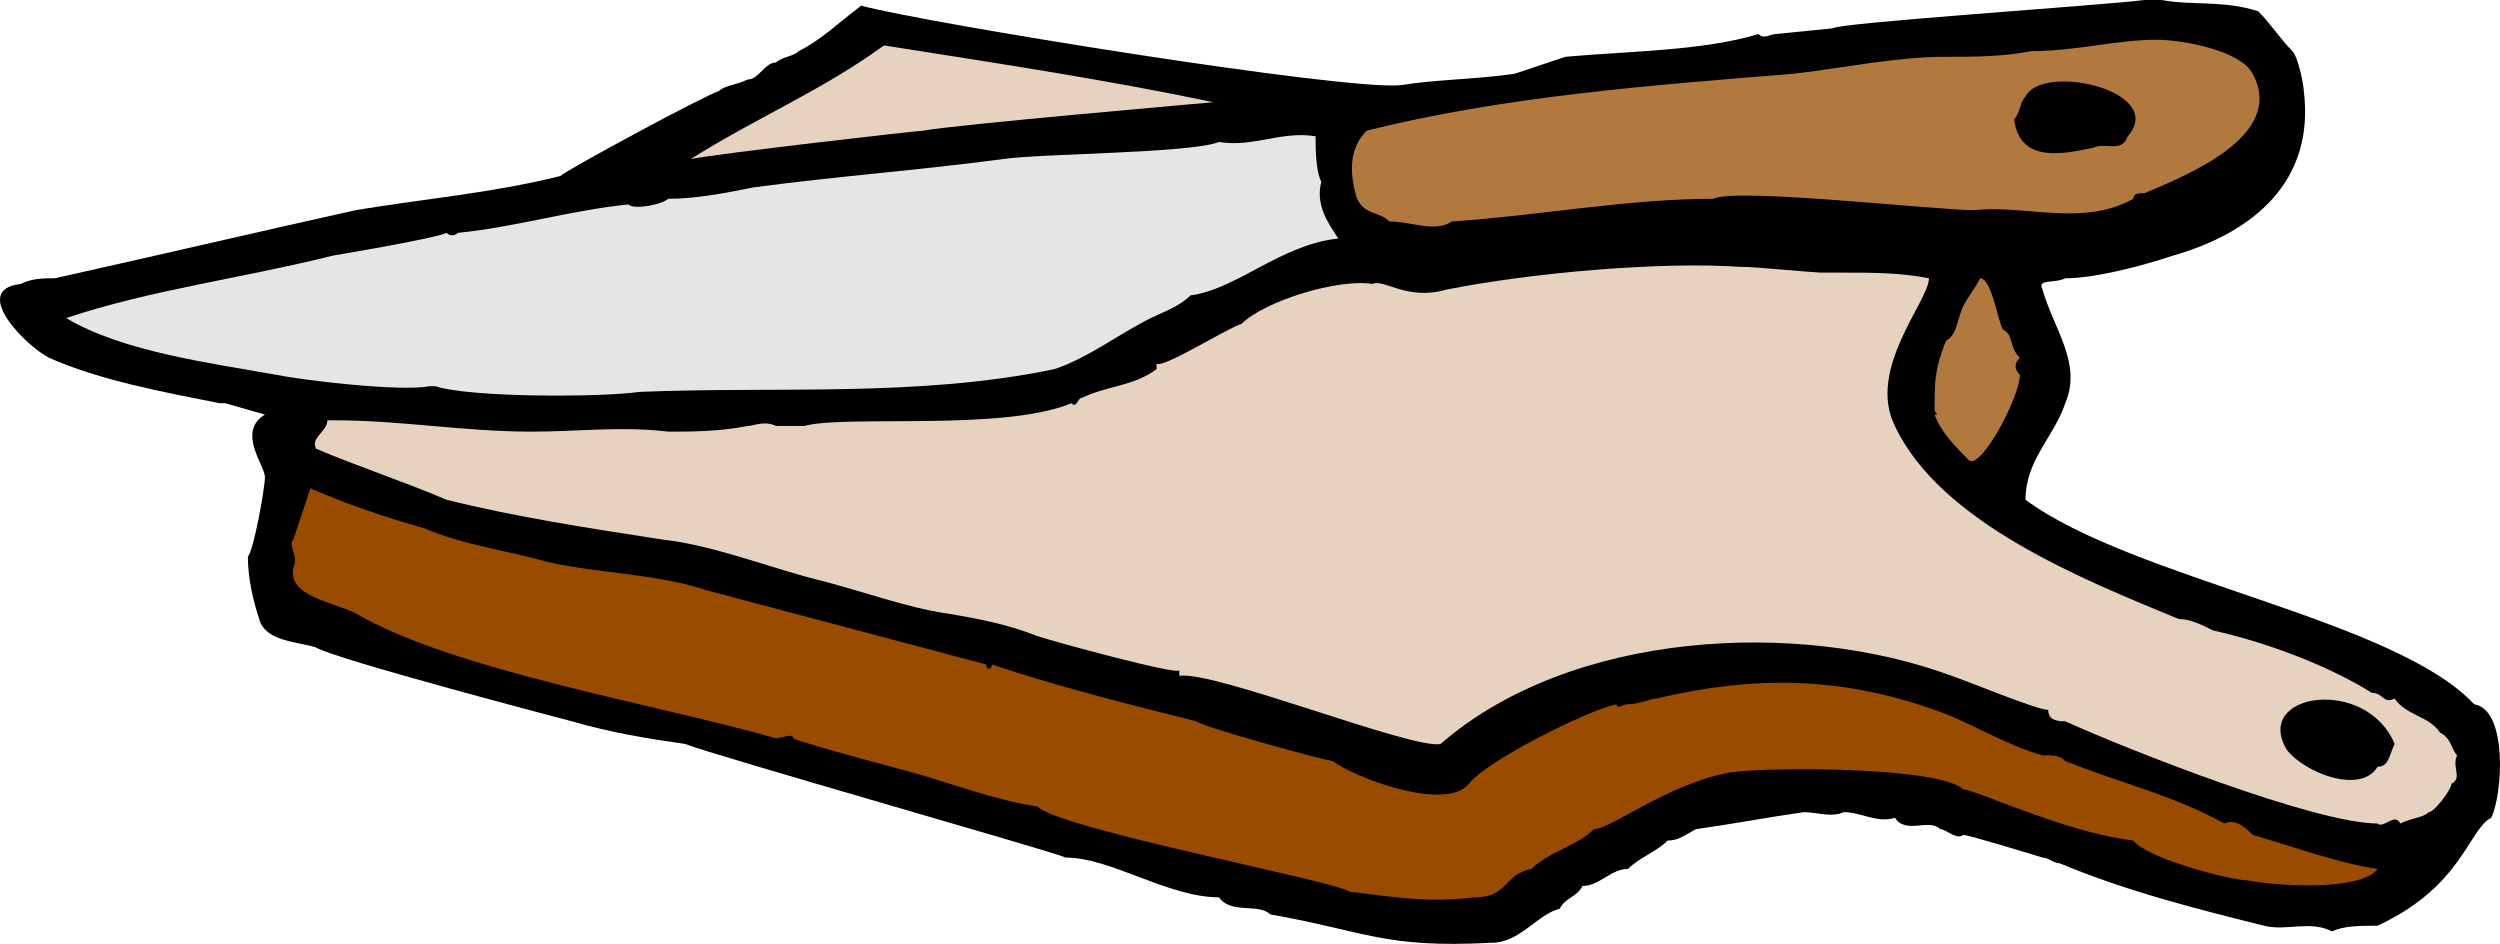
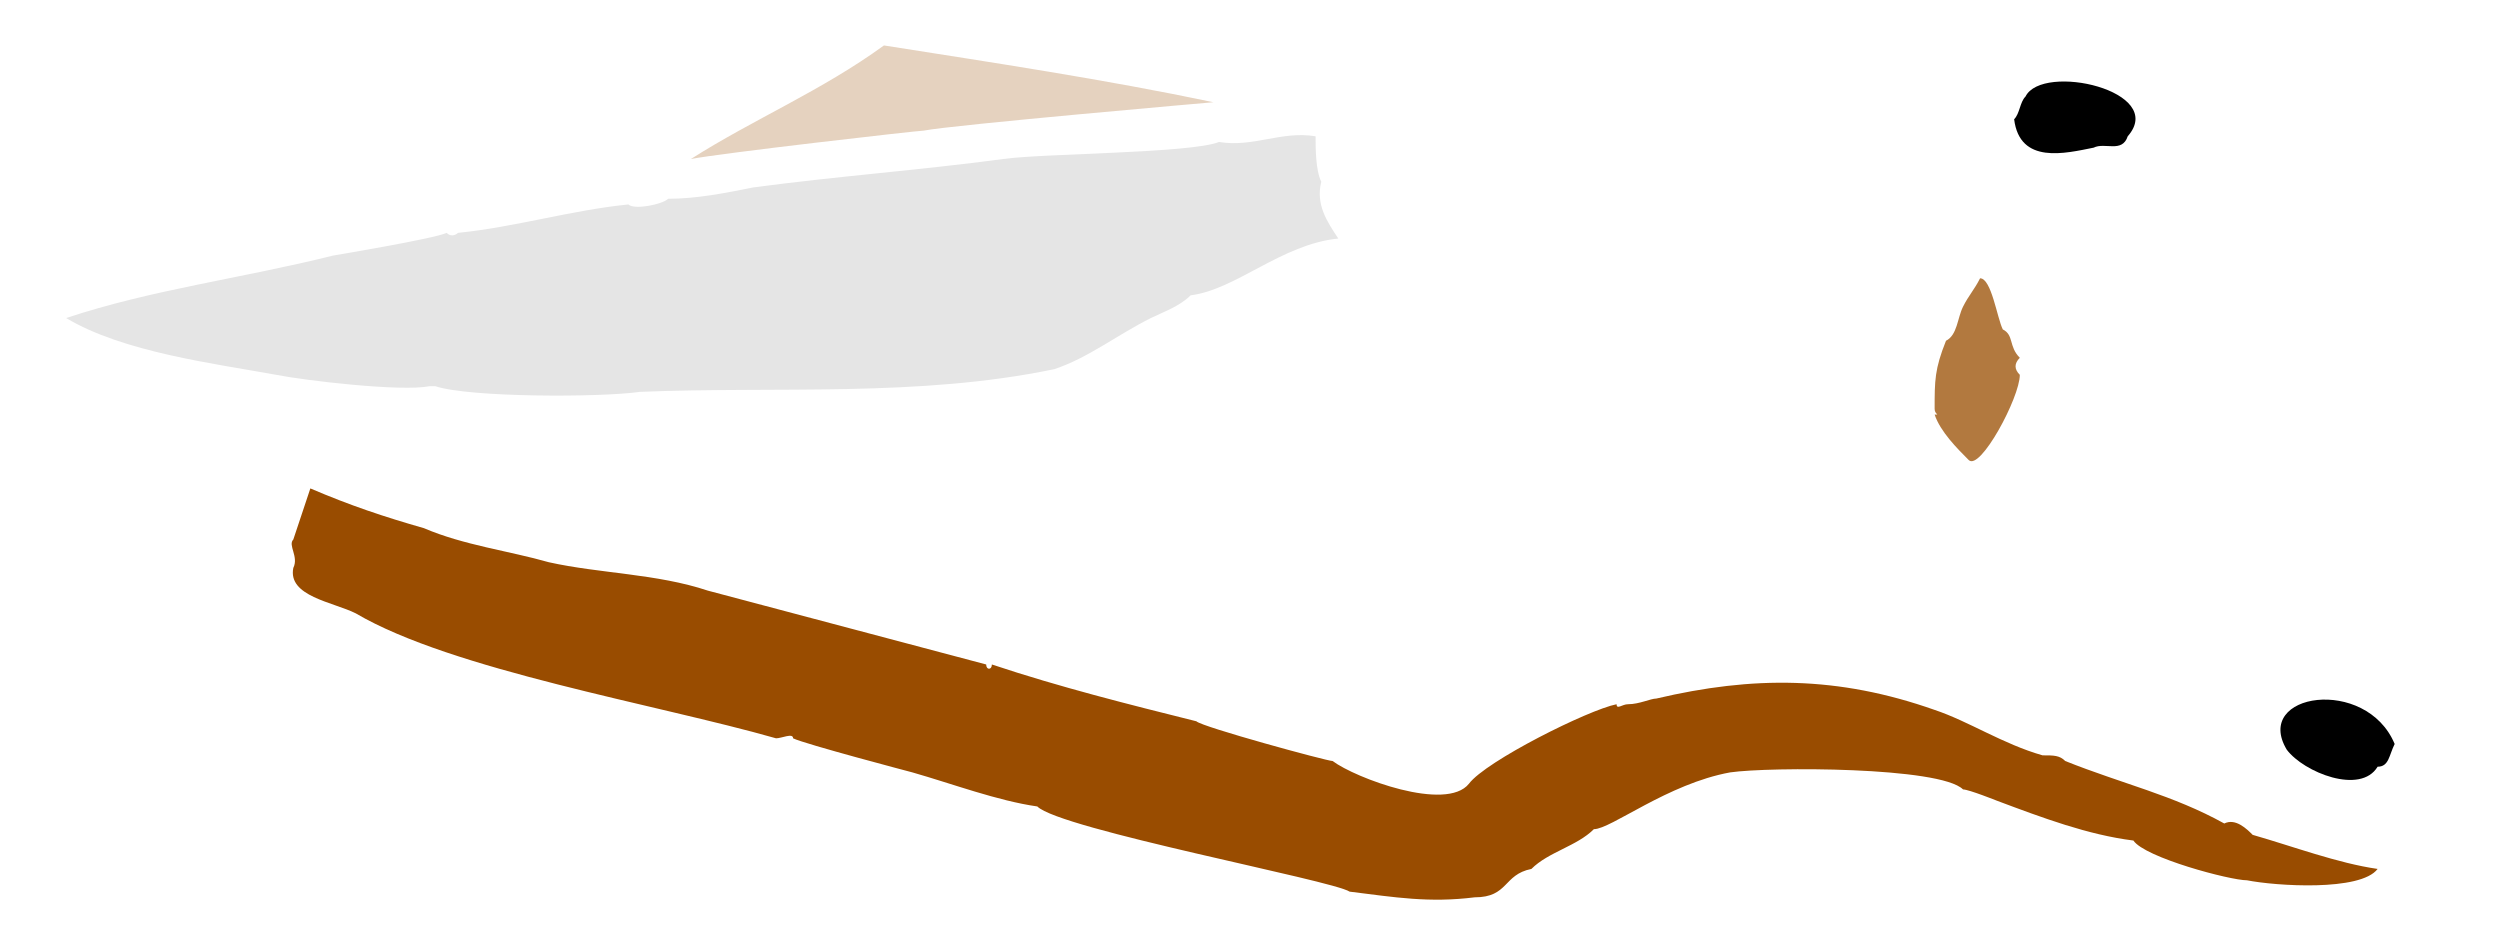
<svg xmlns="http://www.w3.org/2000/svg" width="440.195" height="166.196" version="1.2">
  <g fill="none" stroke-linecap="square" stroke-linejoin="bevel" font-family="'Sans Serif'" font-size="12.5" font-weight="400">
-     <path fill="#000" d="M380.646 0c5 1 11 0 17 2 2 2 4 5 6 7 1 1 2 6 2 7 2 16-9 25-23 29-6 2-14 4-19 4-2 1-5 0-4 2 2 7 7 13 4 20-2 6-7 10-7 17 19 14 65 21 79 36 6 1 5 16 3 20-4 2-5 12-20 19-3 0-6 0-8 1-4-2-8 0-12-1-12-3-24-6-36-11-1 0-2-1-3-1 0 0-13-4-14-4-1 1-3-1-4-1-2-2-6 1-8-2-3 1-6-1-9-1-2 1-5 0-7 0-7 1-12 2-19 3-2 1-3 2-5 2-2 2-5 3-7 5-3 0-5 3-8 3-1 2-3 2-4 4-4 1-7 6-12 6-19 1-22-2-39-5-2-2-7 0-9-3-9 0-19-7-27-7-2-1-62-18-67-20-7-1-13-2-20-4 0 0-42-11-45-13-3-1-9-1-10-5-1-3-2-7-2-11 1-1 3-12 3-14s-5-8 0-11l-7-2h-1c-10-2-21-4-30-8-4-2-14-12-5-13 2-1 4-1 6-1 18-4 35-8 53-12 12-2 24-3 36-6 1-1 25-14 28-15 1-1 3-1 5-2 2 0 3-3 5-3 1-1 3-1 4-2 4-2 7-5 11-8 11 3 85 15 95 14 6-1 13-1 20-2l9-3c11-1 24-1 34-4 1 1 2 0 3 0l10-1c1-1 47-4 55-5h3" />
-     <path fill="#b2793f" d="M377.646 34c-1 0-2 0-2 1-9 5-19 1-28 2-7 0-42-4-46-2-15 0-31 3-46 4-3 2-7 0-11 0-2-2-5-1-6-5s-1-8 2-11c24-6 50-8 75-10 9-1 18-3 27-3 5 0 10 0 15-1 8 0 15-2 22-2 5 0 15 2 17 6 6 11-12 18-19 21" />
    <path fill="#e5d2bf" d="M213.646 18s-46 4-51 5c-1 0-36 4-41 5 11-7 23-12 34-20 19 3 39 6 58 10" />
    <path fill="#000" d="M368.646 26c-5 1-13 3-14-5 1-1 1-3 2-4 3-6 25-1 18 7-1 3-4 1-6 2" />
    <path fill="#e5e5e5" d="M231.646 24c0 2 0 6 1 8-1 4 1 7 3 10-10 1-18 9-26 10-2 2-5 3-7 4-6 3-11 7-17 9-24 5-49 3-73 4-7 1-30 1-36-1h-1c-5 1-22-1-27-2-11-2-27-4-37-10 15-5 31-7 47-11 0 0 18-3 20-4 1 1 2 0 2 0 10-1 20-4 30-5 1 1 6 0 7-1 5 0 10-1 15-2 15-2 29-3 44-5 7-1 33-1 38-3 6 1 11-2 17-1" />
-     <path fill="#e5d2bf" d="M320.646 48h3c6 0 11 0 16 1 0 4-11 16-6 26 8 17 33 27 50 34 2 0 4 1 6 2 9 2 20 6 28 11 2 0 2 2 4 1 2 3 6 3 8 6 2 1 2 3 3 4-1 2 1 4-1 5 0 1-3 5-4 5-1 1-3 1-5 2-1-2-3 1-4 0-11 0-44-13-55-18-1 0-3 0-3-2-2 0-14-5-17-6-27-10-67-8-90 12-5 1-40-13-46-12v-1c0 1-22-5-25-6-5-2-10-3-16-4-7-1-15-4-23-6s-18-6-27-7c-13-2-26-4-38-7-7-3-16-6-23-9-1-2 2-3 2-5h1c12 0 23 2 35 2 8 0 16-1 24 0 4 0 9 0 14-1 1 0 3-1 5 0h5c7-2 35 1 47-4 1 1 1-1 2-1 4-2 9-2 13-5v-1c1 1 12-6 15-7 4-4 17-8 23-7 2-1 6 3 13 1 15-3 38-5 52-4h1c1 0 12 1 13 1" />
    <path fill="#b2793f" d="M352.646 58c2 1 1 3 3 5-1 1-1 2 0 3 0 4-7 17-9 15s-5-5-6-8c1 0 0 0 0-1 0-5 0-7 2-12 2-1 2-4 3-6s2-3 3-5c2 0 3 7 4 9" />
    <path fill="#994c00" d="M173.646 117c0 1 1 1 1 0 12 4 24 7 36 10 1 1 23 7 24 7 4 3 20 9 24 4 3-4 21-13 26-14 0 1 1 0 2 0 2 0 4-1 5-1 17-4 32-4 49 2 6 2 12 6 19 8 2 0 3 0 4 1 10 4 19 6 28 11 2-1 4 1 5 2 7 2 15 5 22 6-3 4-18 3-23 2-3 0-18-4-20-7-8-1-16-4-24-7 0 0-5-2-6-2-4-4-34-4-41-3-11 2-21 10-24 10-3 3-8 4-11 7-5 1-4 5-10 5-8 1-14 0-22-1-3-2-51-11-55-15-7-1-15-4-22-6 0 0-19-5-21-6 0-1-2 0-3 0-21-6-57-12-74-22-4-2-12-3-11-8 1-2-1-4 0-5l3-9c7 3 13 5 20 7 7 3 15 4 22 6 9 2 19 2 28 5l49 13" />
    <path fill="#000" d="M421.646 131c-1 2-1 4-3 4-3 5-13 1-16-3-6-10 14-13 19-1" />
  </g>
</svg>